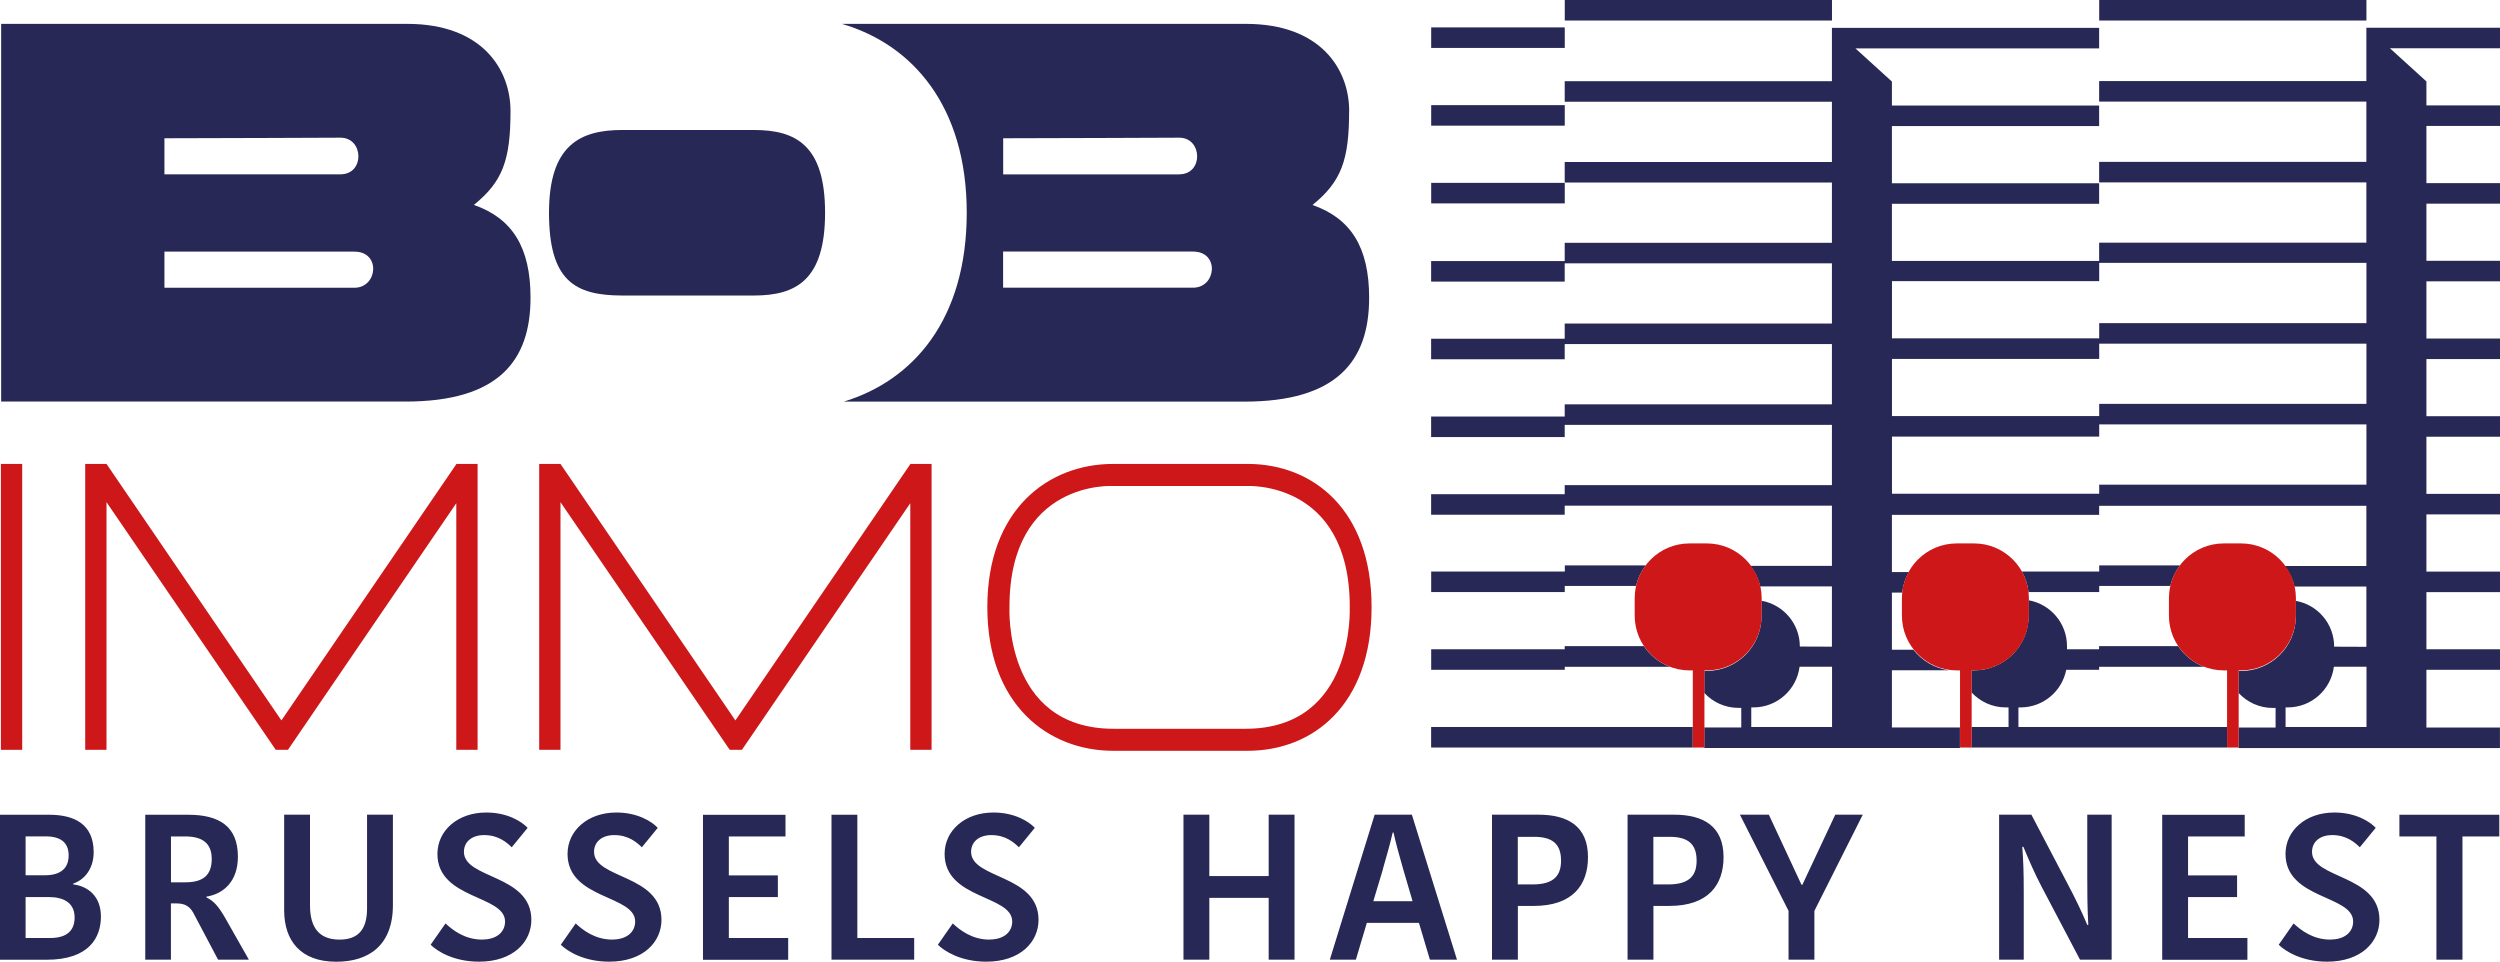
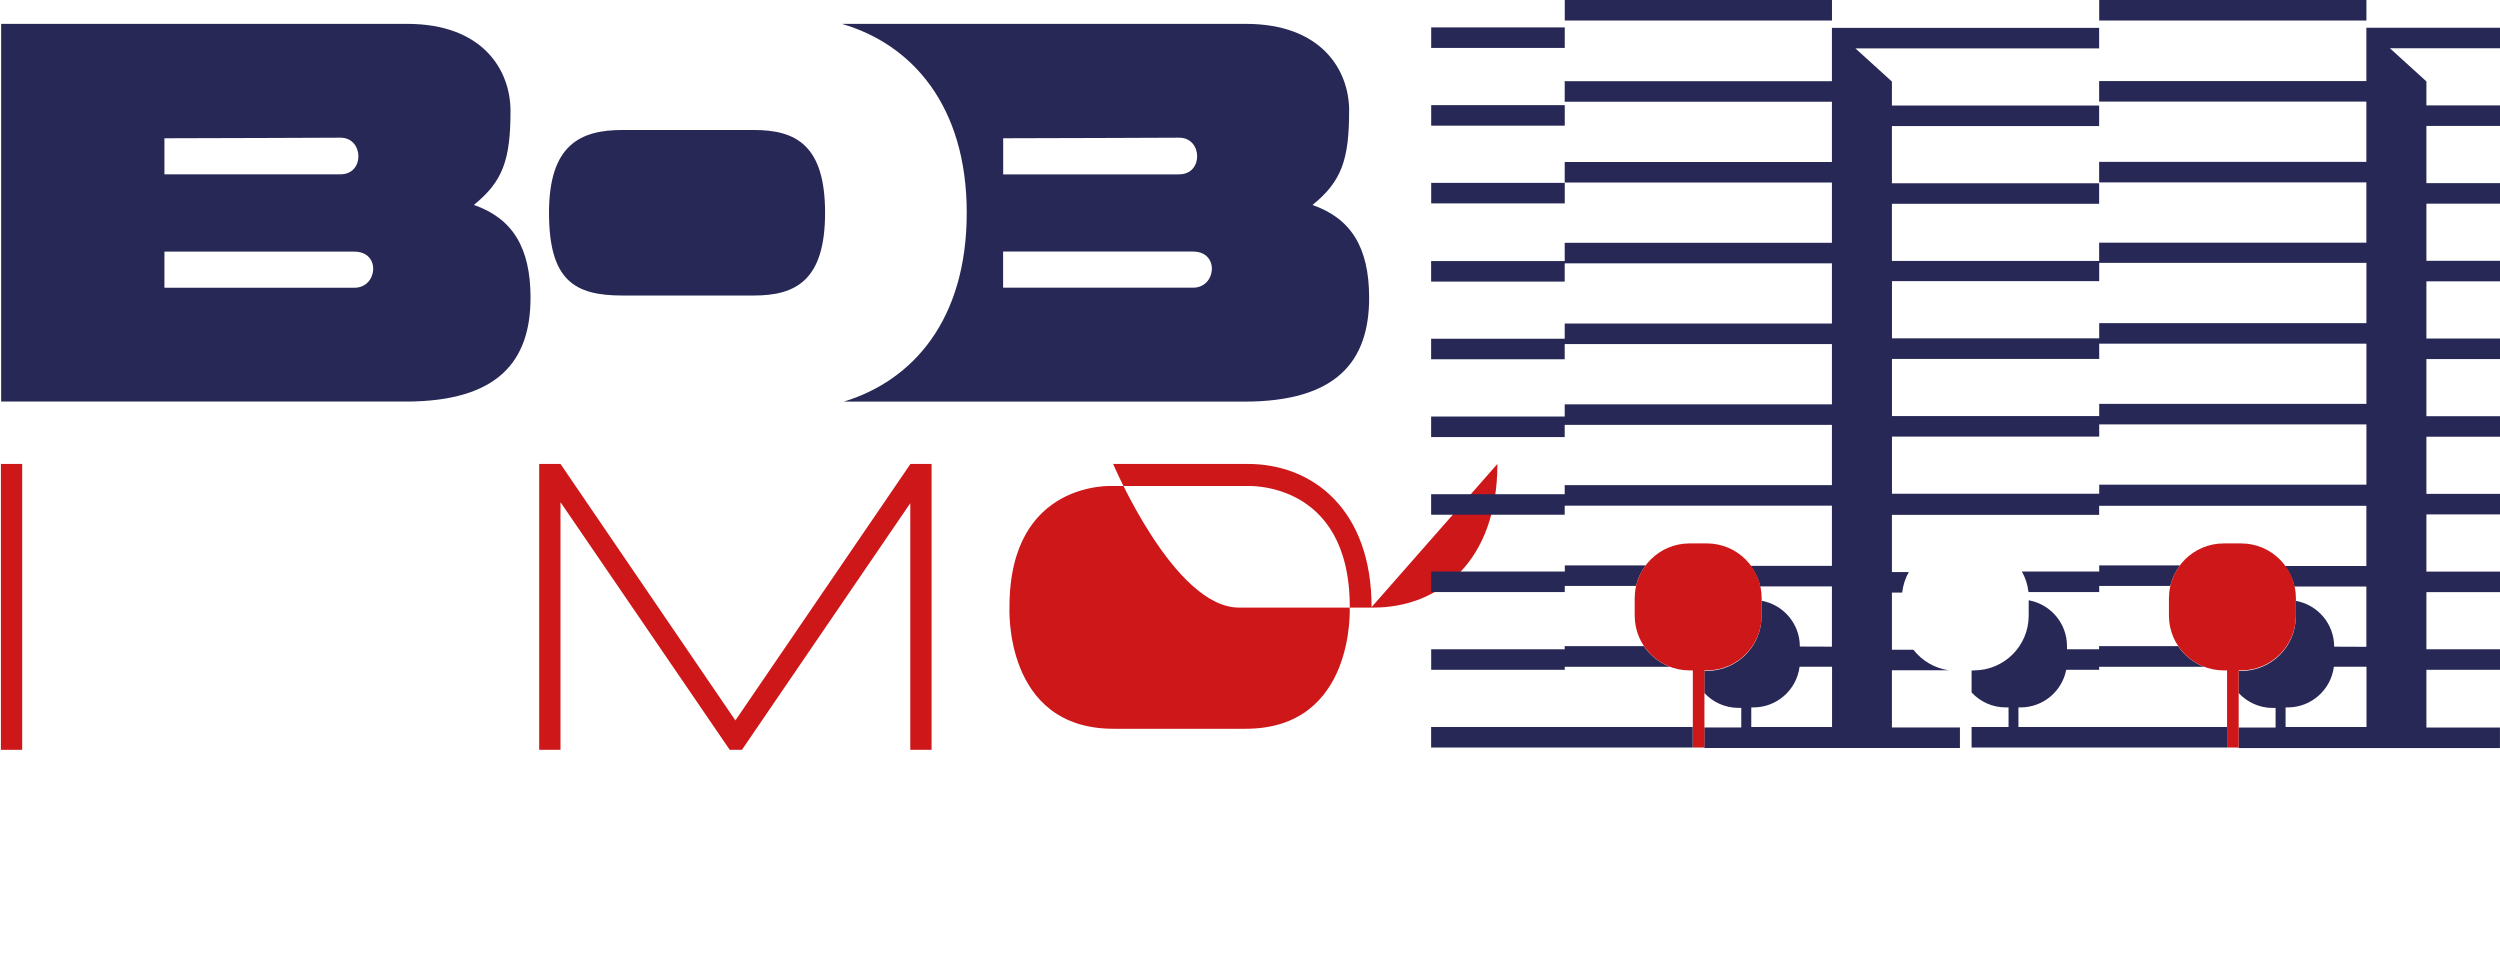
<svg xmlns="http://www.w3.org/2000/svg" id="Layer_2" data-name="Layer 2" viewBox="0 0 389.66 149.9">
  <defs>
    <style>
      .cls-1 {
        fill: #272856;
      }

      .cls-2 {
        fill: #cd1719;
      }
    </style>
  </defs>
  <g id="Calque_1" data-name="Calque 1">
-     <path class="cls-2" d="M210.37,94.6s.96,18.99-16.23,18.99h-20.57c-17.2,0-16.23-18.99-16.23-18.99,0-19.81,16.1-18.85,16.1-18.85h20.84s16.1-.96,16.1,18.85M213.78,94.63c0-15.2-9.15-22.32-19.31-22.32h-20.97c-10.16,0-19.61,7.13-19.61,22.32s9.45,22.39,19.61,22.39h20.97c10.16,0,19.31-7.13,19.31-22.39" />
+     <path class="cls-2" d="M210.37,94.6s.96,18.99-16.23,18.99h-20.57c-17.2,0-16.23-18.99-16.23-18.99,0-19.81,16.1-18.85,16.1-18.85h20.84s16.1-.96,16.1,18.85M213.78,94.63c0-15.2-9.15-22.32-19.31-22.32h-20.97s9.45,22.39,19.61,22.39h20.97c10.16,0,19.31-7.13,19.31-22.39" />
    <rect class="cls-2" x=".14" y="72.31" width="3.32" height="44.56" />
-     <polygon class="cls-2" points="74.44 72.31 73.53 72.31 73.19 72.31 71.15 72.31 71.12 72.31 71.12 72.35 43.86 112.29 16.6 72.31 13.28 72.31 13.28 116.87 16.6 116.87 16.6 78.27 42.98 116.87 44.88 116.87 71.12 78.43 71.12 116.87 73.17 116.87 73.66 116.87 74.44 116.87 74.44 72.31" />
    <polygon class="cls-2" points="145.2 72.31 144.29 72.31 143.96 72.31 141.91 72.31 141.88 72.31 141.88 72.35 114.62 112.29 87.36 72.31 84.04 72.31 84.04 116.87 87.36 116.87 87.36 78.27 113.74 116.87 115.64 116.87 141.88 78.43 141.88 116.87 143.93 116.87 144.42 116.87 145.2 116.87 145.2 72.31" />
    <g>
      <path class="cls-1" d="M185.96,44.84h-29.61v-5.63h29.61c4.16,0,3.64,5.63,0,5.63M183.8,27.18h-27.44v-5.63c9.52,0,23.55-.09,27.44-.09,3.64,0,3.81,5.71,0,5.71M210.29,17.31c0-6.49-4.41-13.59-16.1-13.59h-62.97c10.96,3.19,19.46,12.78,19.46,29.44s-8.35,26.15-19.17,29.44h62.41c14.46,0,19.48-6.32,19.48-16.19,0-7.88-2.86-12.38-8.83-14.46,4.5-3.64,5.71-7.01,5.71-14.63" />
      <path class="cls-1" d="M25.63,39.22h29.61c4.16,0,3.64,5.63,0,5.63h-29.61v-5.63ZM25.63,21.55c9.52,0,23.55-.09,27.44-.09,3.64,0,3.81,5.71,0,5.71h-27.44v-5.63ZM.18,62.59h63.03c14.46,0,19.48-6.32,19.48-16.19,0-7.88-2.86-12.38-8.83-14.46,4.5-3.64,5.71-7.01,5.71-14.63,0-6.49-4.42-13.59-16.1-13.59H.18v58.87Z" />
      <path class="cls-1" d="M97,46.06c-7.45,0-11.43-2.34-11.43-12.9s4.85-12.9,11.43-12.9h20.52c6.58,0,11.08,2.42,11.08,12.9s-4.5,12.9-11.08,12.9h-20.52Z" />
      <path class="cls-1" d="M307.68,104.5h-.38v3.43c1.33,1.43,3.22,2.33,5.32,2.33h.44v3.05h-5.76v3.2h39.82v-3.2h-32.52v-3.05h.33c3.53,0,6.47-2.52,7.12-5.86h5.13v-.47h16.36c-1.66-.64-3.07-1.77-4.05-3.22h-12.32v.49h-5v-.5c0-3.57-2.58-6.53-5.97-7.14v2.39c0,4.72-3.82,8.54-8.54,8.54M327.19,88.13v.95h-12.05c.54.97.9,2.05,1.03,3.2h11.02v-.95h11.09c.27-1.18.79-2.27,1.49-3.2h-12.58ZM263.84,113.31h-40.78v3.2h40.78v-3.2ZM243.89,101.2h-20.82v3.2h20.82v-.47h16.38c-1.66-.64-3.07-1.77-4.05-3.22h-12.34v.49ZM243.89,89.08h-20.82v3.2h20.82v-.95h11.12c.27-1.18.79-2.27,1.49-3.2h-12.6v.95ZM243.89,28.5h-20.82v3.2h20.82v-3.2ZM243.89,16.39h-20.82v3.2h20.82v-3.2ZM243.89,4.27h-20.82v3.2h20.82v-3.2ZM243.89,3.2h41.65V0h-41.65v3.2ZM327.19,3.2h41.65V0h-41.65v3.2ZM368.84,113.31h-12.6v-3.05h.33c3.7,0,6.74-2.76,7.2-6.34h5.08v9.39ZM368.84,75.54h-41.65v1.42h-32.3v-8.91h32.3v-1.9h41.65v9.39ZM368.84,62.95h-41.65v1.9h-32.3v-8.91h32.3v-2.37h41.65v9.39ZM368.84,50.36h-41.65v2.37h-32.3v-8.91h32.3v-2.85h41.65v9.39ZM285.54,113.31h-12.58v-3.05h.33c3.7,0,6.74-2.76,7.2-6.34h5.06v9.39ZM378.19,113.31v-8.91h11.48v-3.2h-11.48v-8.91h11.48v-3.2h-11.48v-8.91h11.48v-3.2h-11.48v-8.91h11.48v-3.2h-11.48v-8.91h11.48v-3.2h-11.48v-8.91h11.48v-3.2h-11.48v-8.91h11.48v-3.2h-11.48v-8.91h11.48v-3.2h-11.48v-3.74l-5.69-5.17h17.16v-3.2h-20.83v8.32h-41.65v3.2h41.65v9.39h-41.65v3.2h41.65v9.39h-41.65v2.85h-32.3v-8.91h32.3v-3.2h-32.3v-8.91h32.3v-3.2h-32.3v-3.74l-5.69-5.17h37.99v-3.2h-41.65v8.32h-41.65v3.2h41.65v9.39h-41.65v3.2h41.65v9.39h-41.65v2.85h-20.82v3.2h20.82v-2.85h41.65v9.39h-41.65v2.37h-20.82v3.2h20.82v-2.37h41.65v9.39h-41.65v1.9h-20.82v3.2h20.82v-1.9h41.65v9.39h-41.65v1.42h-20.82v3.2h20.82v-1.42h41.65v9.39h-12.67c.7.94,1.22,2.02,1.49,3.2h11.18v9.39l-5-.02c0-3.57-2.58-6.53-5.97-7.14v2.4c0,4.72-3.83,8.54-8.54,8.54h-.38v3.43c1.32,1.43,3.22,2.33,5.32,2.33h.44v3.05h-5.76v3.2h39.84v-3.2h-10.6v-8.91h8.87c-2.24-.32-4.19-1.5-5.52-3.2h-3.35v-8.91h1.6c.13-1.15.49-2.24,1.03-3.2h-2.63v-8.91h32.3v-1.42h41.65v9.39h-12.7c.7.94,1.22,2.02,1.49,3.2h11.21v9.39l-5.02-.02c0-3.57-2.57-6.53-5.97-7.14v2.39c0,4.72-3.82,8.54-8.54,8.54h-.38v3.43c1.33,1.43,3.22,2.33,5.32,2.33h.44v3.05h-5.76v3.2h40.73v-3.2h-11.48Z" />
      <path class="cls-2" d="M274.58,95.95v-2.71c0-4.72-3.83-8.54-8.54-8.54h-2.71c-4.72,0-8.54,3.83-8.54,8.54v2.71c0,4.72,3.83,8.54,8.54,8.54h.52v12.02h1.81v-12.02h.38c4.72,0,8.54-3.83,8.54-8.54" />
-       <path class="cls-2" d="M316.23,95.95v-2.71c0-4.72-3.83-8.54-8.54-8.54h-2.71c-4.72,0-8.54,3.83-8.54,8.54v2.71c0,4.72,3.83,8.54,8.54,8.54h.52v12.02h1.81v-12.02h.38c4.72,0,8.54-3.83,8.54-8.54" />
      <path class="cls-2" d="M357.85,95.95v-2.71c0-4.72-3.83-8.54-8.54-8.54h-2.71c-4.72,0-8.54,3.83-8.54,8.54v2.71c0,4.72,3.83,8.54,8.54,8.54h.52v12.02h1.81v-12.02h.38c4.72,0,8.54-3.83,8.54-8.54" />
-       <path class="cls-1" d="M379.75,149.58h4.06v-19.21h5.74v-3.38h-15.57v3.38h5.77v19.21ZM363.2,146.45c-2.74,0-4.64-1.52-5.71-2.52l-2.32,3.32c.97.97,3.55,2.64,7.54,2.64,5.38,0,8.16-3.13,8.16-6.51,0-7.12-10.51-6.35-10.51-10.61,0-1.48,1.13-2.61,3.16-2.61,2.19,0,3.51,1.13,4.29,1.9l2.48-3.03c-.93-1-3.16-2.39-6.45-2.39-4.45,0-7.61,2.81-7.61,6.45,0,7.12,10.54,6.38,10.54,10.54,0,1.55-1.19,2.81-3.58,2.81M350.29,149.58v-3.38h-9.25v-6.38h7.64v-3.38h-7.64v-6.06h8.83v-3.38h-12.86v22.6h13.28ZM315.37,131.98c.9,2.19,1.8,4.22,2.84,6.22l5.99,11.38h4.93v-22.6h-3.8v9.51c0,2.19,0,4.93.16,7.67h-.16c-.84-2.03-1.93-4.26-2.97-6.22l-5.74-10.96h-5.03v22.6h3.84v-10.44c0-3.29-.07-5.03-.23-7.16h.16ZM290.34,126.98h-4.29l-5.13,10.93h-.13l-5.09-10.93h-4.51l7.58,14.99v7.61h4.03v-7.61l7.54-14.99ZM260.22,130.43c2.87,0,4.22,1.1,4.22,3.71,0,2.19-.97,3.71-4.42,3.71h-2.32v-7.41h2.51ZM260.93,126.98h-7.25v22.6h4.03v-8.38h2.48c6.06,0,8.45-3.26,8.45-7.61,0-4.8-3.13-6.61-7.7-6.61M239.09,130.43c2.87,0,4.22,1.1,4.22,3.71,0,2.19-.97,3.71-4.42,3.71h-2.32v-7.41h2.51ZM239.8,126.98h-7.25v22.6h4.03v-8.38h2.48c6.06,0,8.45-3.26,8.45-7.61,0-4.8-3.13-6.61-7.7-6.61M214.26,126.98l-6.99,22.6h4.06l1.71-5.74h8.12l1.71,5.74h4.22l-7.03-22.6h-5.8ZM215.52,135.53c.68-2.39,1.16-4.03,1.55-5.77h.13c.39,1.81.84,3.32,1.55,5.87l1.42,4.84h-6.12l1.48-4.93ZM197.74,126.98v9.57h-9.25v-9.57h-4.03v22.6h4.03v-9.64h9.25v9.64h4.03v-22.6h-4.03ZM154.21,146.45c-2.74,0-4.64-1.52-5.71-2.52l-2.32,3.32c.97.97,3.54,2.64,7.54,2.64,5.38,0,8.15-3.13,8.15-6.51,0-7.12-10.51-6.35-10.51-10.61,0-1.48,1.13-2.61,3.16-2.61,2.19,0,3.51,1.13,4.29,1.9l2.48-3.03c-.94-1-3.16-2.39-6.45-2.39-4.45,0-7.61,2.81-7.61,6.45,0,7.12,10.54,6.38,10.54,10.54,0,1.55-1.19,2.81-3.58,2.81M129.6,126.98v22.6h12.89v-3.38h-8.86v-19.21h-4.03ZM122.85,149.58v-3.38h-9.25v-6.38h7.64v-3.38h-7.64v-6.06h8.83v-3.38h-12.86v22.6h13.28ZM95.44,146.45c-2.74,0-4.64-1.52-5.71-2.52l-2.32,3.32c.97.97,3.55,2.64,7.54,2.64,5.38,0,8.15-3.13,8.15-6.51,0-7.12-10.51-6.35-10.51-10.61,0-1.48,1.13-2.61,3.16-2.61,2.19,0,3.51,1.13,4.29,1.9l2.48-3.03c-.93-1-3.16-2.39-6.45-2.39-4.45,0-7.61,2.81-7.61,6.45,0,7.12,10.54,6.38,10.54,10.54,0,1.55-1.19,2.81-3.58,2.81M75.15,146.45c-2.74,0-4.64-1.52-5.71-2.52l-2.32,3.32c.97.97,3.55,2.64,7.54,2.64,5.38,0,8.16-3.13,8.16-6.51,0-7.12-10.51-6.35-10.51-10.61,0-1.48,1.13-2.61,3.16-2.61,2.19,0,3.51,1.13,4.29,1.9l2.48-3.03c-.94-1-3.16-2.39-6.45-2.39-4.45,0-7.61,2.81-7.61,6.45,0,7.12,10.54,6.38,10.54,10.54,0,1.55-1.19,2.81-3.58,2.81M52.93,146.45c-3.1,0-4.61-1.77-4.61-5.32v-14.15h-4.03v14.89c0,4.74,2.55,8.03,8.12,8.03,5,0,8.83-2.48,8.83-8.83v-14.09h-4.03v14.63c0,3.48-1.58,4.84-4.29,4.84M26.64,130.37h2.23c2.64,0,4.13,1.03,4.13,3.51s-1.29,3.64-4.09,3.64h-2.26v-7.16ZM22.64,126.98v22.6h4v-8.77h.87c1.26,0,2.03.42,2.61,1.45l3.87,7.32h4.8l-3.71-6.54c-1.06-1.84-1.81-2.64-2.9-3.16v-.13c2.67-.42,4.9-2.39,4.9-6.22,0-4.68-2.84-6.54-7.74-6.54h-6.7ZM7.83,146.2h-3.84v-6.38h3.61c2.16,0,4.03.77,4.03,3.19,0,1.87-1.03,3.19-3.8,3.19M10.7,133.33c0,1.87-1.1,3.09-3.68,3.09h-3.03v-6.06h3.13c2.45,0,3.58,1.06,3.58,2.97M11.41,137.85v-.13c1.74-.58,3.19-2.29,3.19-4.9,0-4.45-3.13-5.83-6.93-5.83H0v22.6h7.25c6.7,0,8.48-3.51,8.48-6.74s-2.1-4.74-4.32-5" />
    </g>
  </g>
</svg>